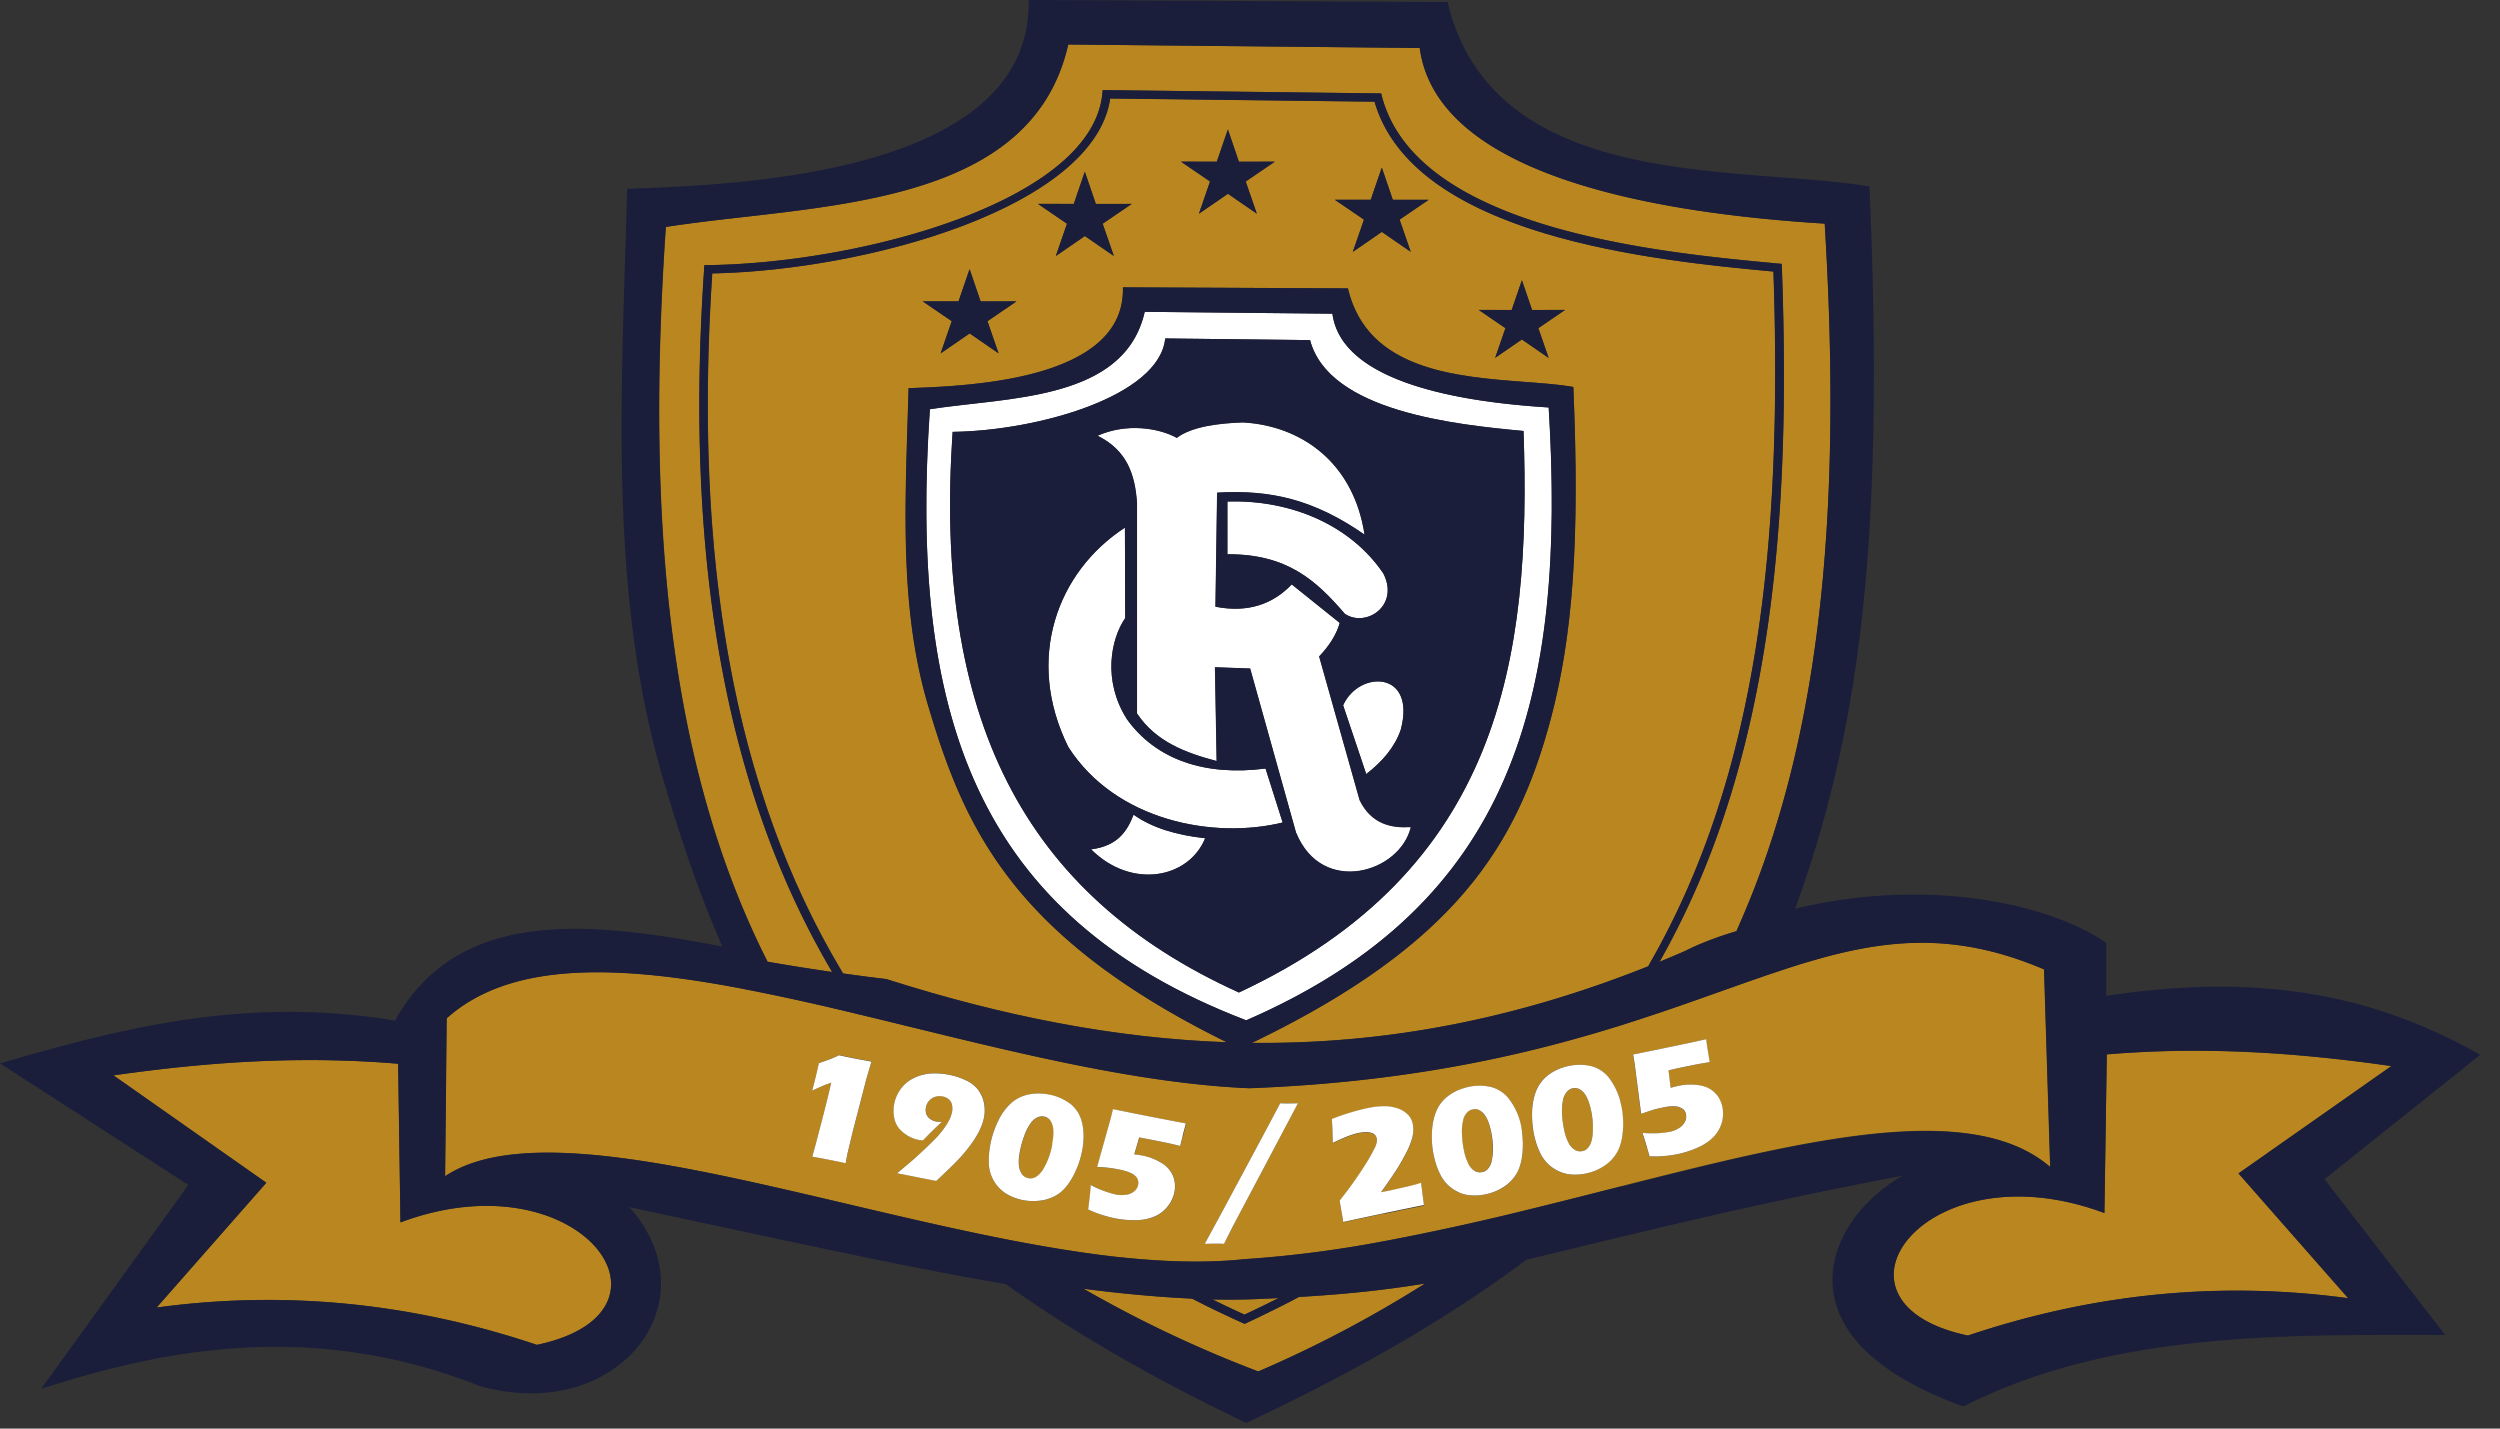
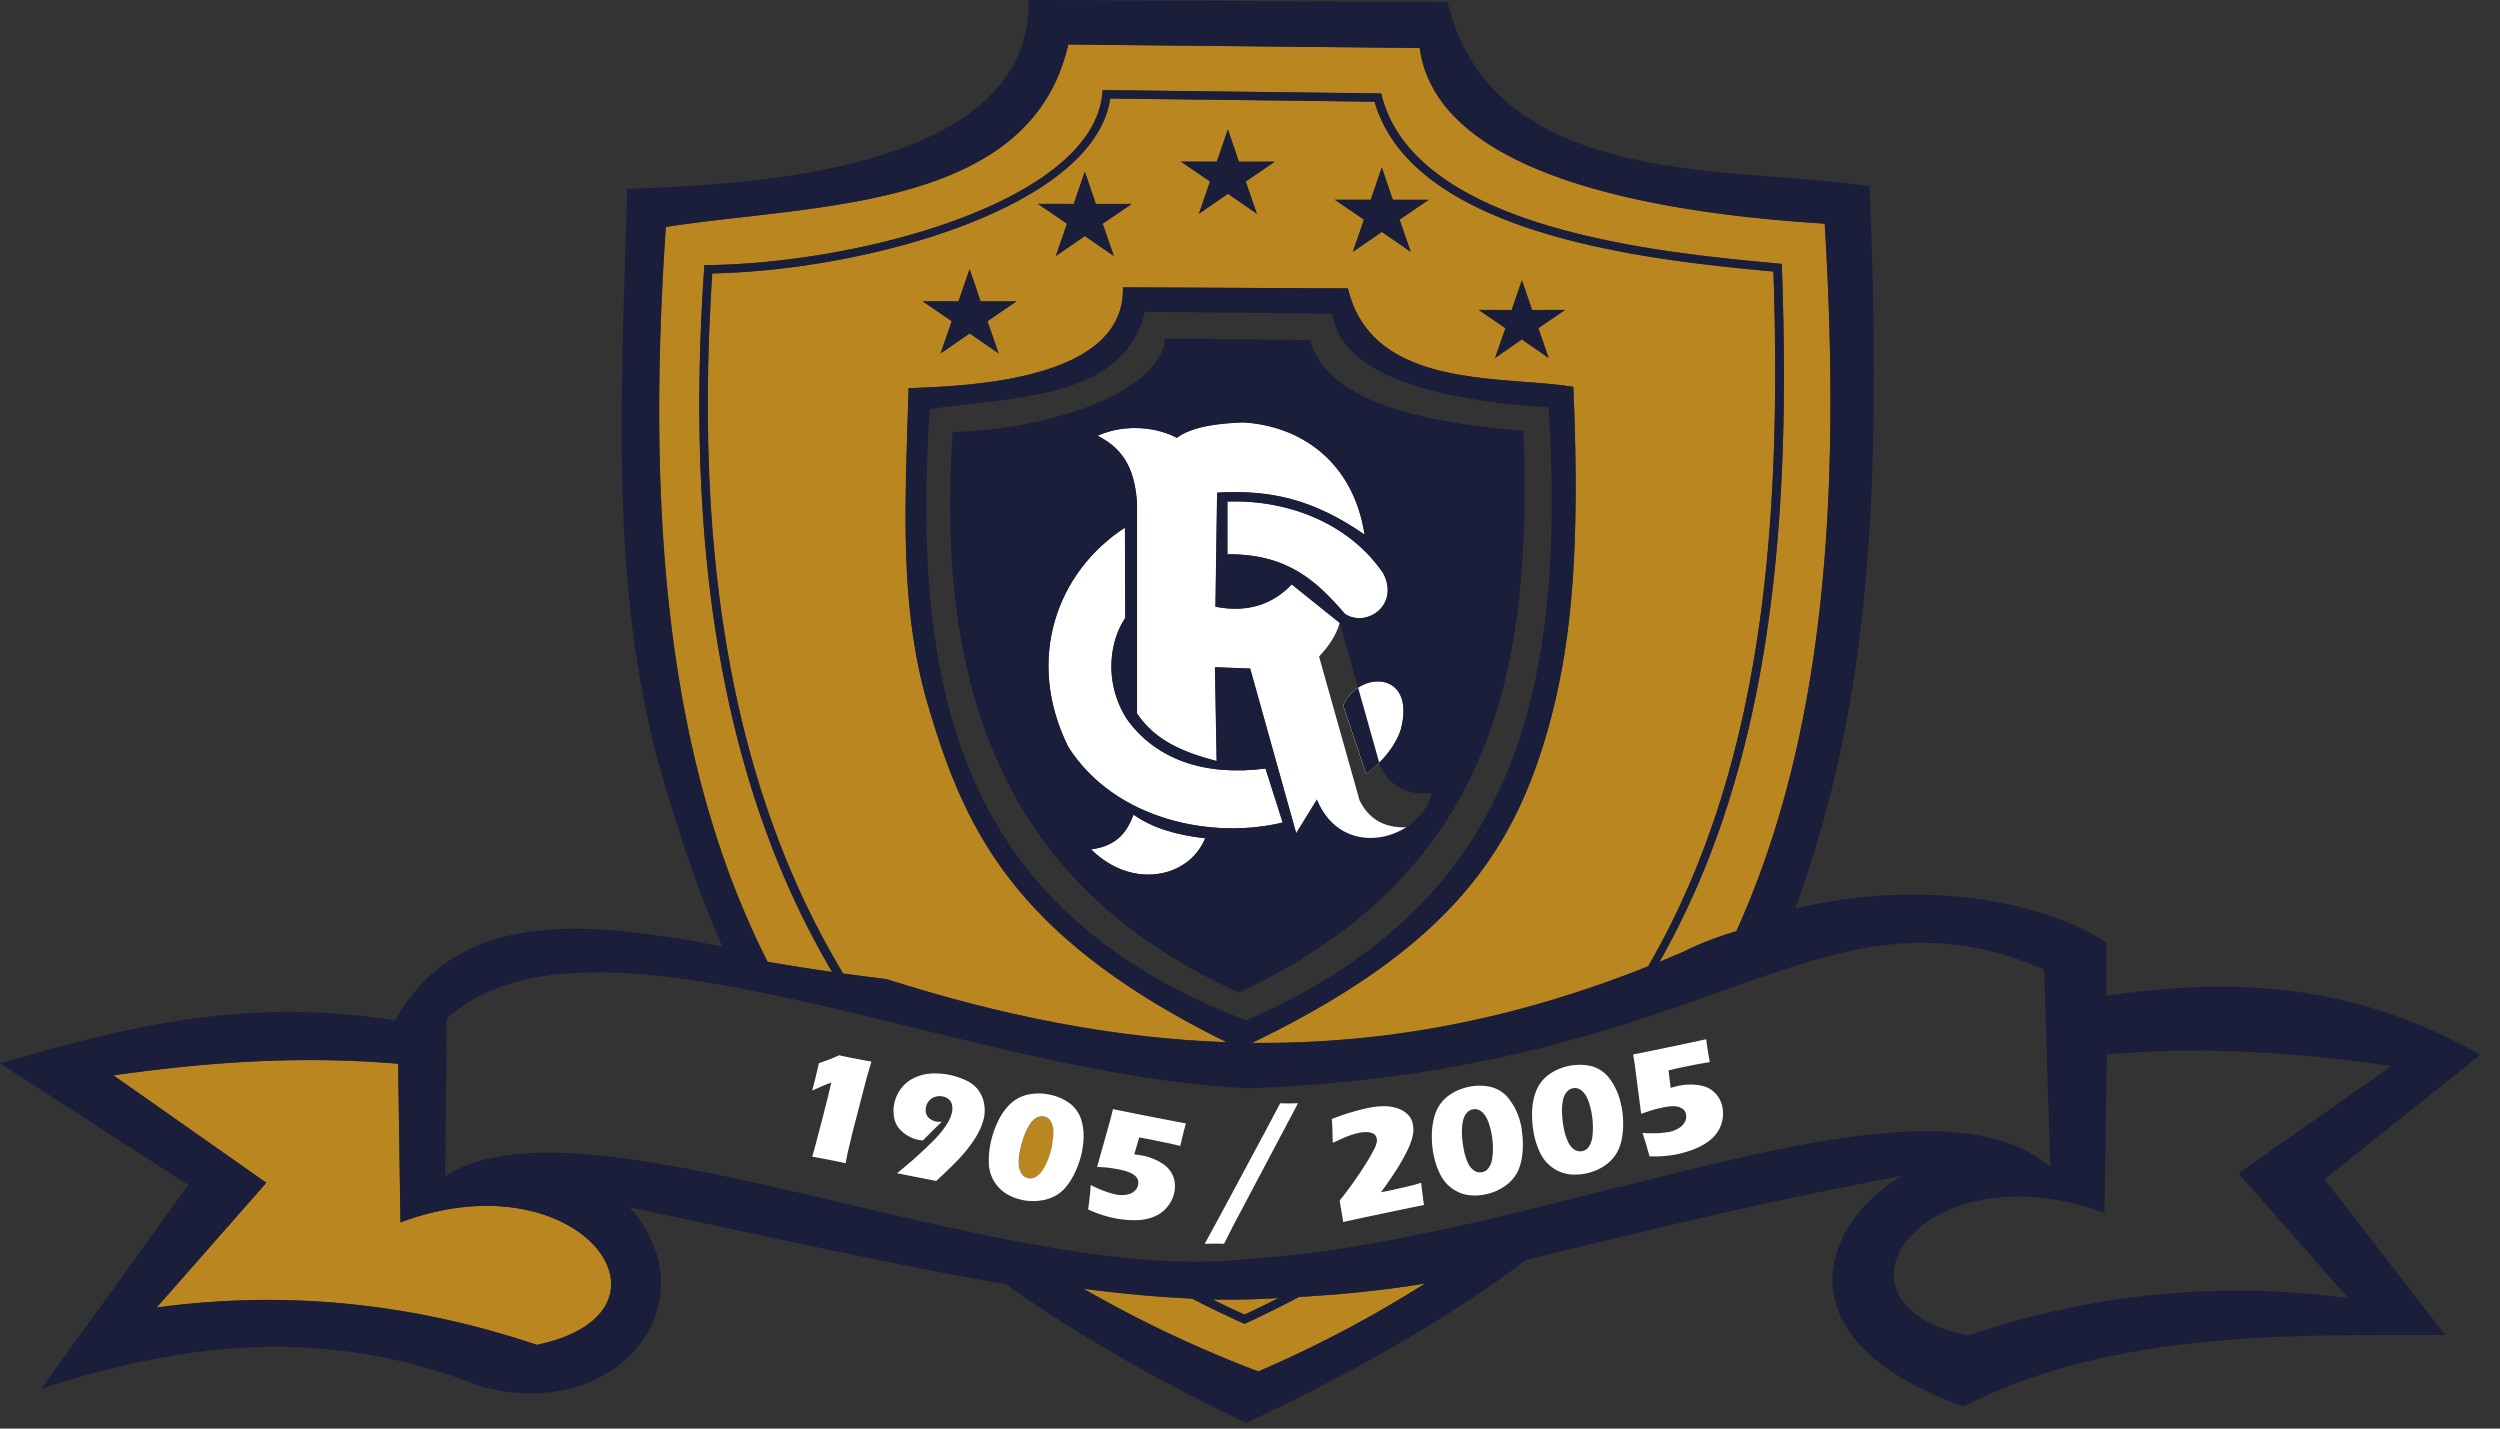
<svg xmlns="http://www.w3.org/2000/svg" width="63" height="36" fill="none" viewBox="0 0 63 36">
  <rect x="0" y="0" width="63" height="36" fill="#333333" stroke="none" />
-   <path fill="#fff" d="M39.027 10.268c-2.137-.132-5.213-.603-5.449-2.363l-4.73-.047c-.509 2.245-3.436 2.145-5.413 2.455-.52 7.618 1.101 12.771 7.972 15.399 6.774-2.945 8.062-8.2 7.622-15.444h-.002ZM31.22 25.011c-5.456-2.469-7.703-6.964-7.214-14.128 2.153-.028 5.212-.9 5.357-2.354l3.65.042c.474 1.801 3.672 2.131 5.38 2.29.201 5.754-.591 11.074-7.172 14.15Z" />
  <path fill="#BA861F" d="M31.364 33.13c.177-.083.35-.167.523-.25l.237-.119.098-.048-.532.024c-.365.016-.746.018-1.137.01.037.019.074.035.108.053.074.035.145.072.218.106l.485.226v-.002Zm-5.052-4.99a.255.255 0 0 0-.169.022.423.423 0 0 0-.169.15 1.33 1.33 0 0 0-.15.292 2.26 2.26 0 0 0-.119.416c-.026.134-.034.246-.026.34a.445.445 0 0 0 .075.226.262.262 0 0 0 .165.108.281.281 0 0 0 .116-.002.352.352 0 0 0 .135-.076.742.742 0 0 0 .146-.191 1.69 1.69 0 0 0 .125-.275c.032-.098.06-.197.081-.303.043-.216.045-.381.006-.498-.038-.116-.108-.185-.21-.205l-.006-.004ZM10.09 30.804l-.058-3.998c-2.333-.196-4.636-.07-7.174.293l3.852 2.705-2.764 3.145c3.933-.536 7.198.14 9.583.94 3.958-.832 1.07-4.776-3.44-3.085h.002Z" />
  <path fill="#BA861F" d="M33.431 32.637c-.232.019-.462.033-.696.047a1.024 1.024 0 0 1-.067.035l-.24.126c-.333.169-.673.336-1.02.497l-.044.02-.045-.02c-.317-.145-.63-.291-.937-.442a10.598 10.598 0 0 1-.22-.112l-.122-.061a33.018 33.018 0 0 1-2.738-.25l.168.095a30.639 30.639 0 0 0 4.239 1.99 30.1 30.1 0 0 0 4.203-2.216l-.49.075c-.689.1-1.339.167-1.99.216Z" />
  <path fill="#fff" d="m34.256 20.151-1.016-3.607c.248-.259.432-.54.52-.844l-1.21-.971c-.48.501-1.109.721-1.923.562l.042-2.874c1.357-.08 2.445.177 3.716 1.06-.277-1.83-1.603-2.75-3.068-2.83-.582.02-1.281.098-1.664.389-.45-.25-1.267-.38-1.998-.053.741.367.943.972.994 1.685v5.314c.474.713 1.23.994 2.008 1.2l-.043-2.365.886.032 1.16 4.145c.653 1.595 2.619 1.005 2.89-.148-.475.028-.994-.061-1.296-.69l.002-.005Zm-6.76 1.253c1.012 1.008 2.455.741 2.874-.281-.725-.08-1.338-.261-1.805-.595-.15.389-.379.788-1.069.874v.002Z" />
  <path fill="#BA861F" d="m19.316 24.18.028.055a51.948 51.948 0 0 0 1.628.259l-.067-.116c-2.632-4.526-3.653-10.327-3.158-17.6l.006-.097h.098c3.889-.053 9.663-1.62 9.93-4.316l.01-.096 7.015.084.02.077c.889 3.365 7.03 3.935 9.981 4.21l.094.009.004.093c.157 4.453.074 10.203-1.96 15.175a20.138 20.138 0 0 1-1.095 2.271l-.029.05c.21-.087.42-.176.632-.268a7.94 7.94 0 0 1 1.307-.505c.02-.043.04-.085.058-.13 2.169-4.889 2.584-10.814 2.167-17.7-4.003-.25-9.761-1.13-10.205-4.427l-8.858-.088c-.954 4.203-6.437 4.017-10.14 4.598-.5 7.339.061 13.457 2.475 18.34l.06.12-.001.002Z" />
  <path fill="#BA861F" d="M41.565 24.3c2.756-4.793 3.359-10.657 3.128-17.458-3.01-.279-9.064-.876-10.052-4.281l-6.662-.08c-.4 2.736-6.109 4.33-10.028 4.408-.48 7.261.564 13.04 3.233 17.535l.063.106c.37.053.737.1 1.096.143 2.92.93 5.75 1.491 8.577 1.59l-.139-.066c-5.3-2.646-6.489-5.382-7.39-8.417-.671-2.267-.596-4.65-.517-7.174l.025-.786v-.039l.059-.002c1.466-.055 5.365-.2 5.343-2.499v-.04l5.668.026.008.03c.497 2.027 2.697 2.194 4.465 2.328.43.033.835.064 1.175.12l.033.007v.032c.161 3.797-.006 6.215-.572 8.344-.848 3.177-2.398 5.656-7.406 8.094l-.12.057c3.277.035 6.56-.562 9.99-1.93l.027-.05-.004.002Zm-16.4-15.395-.73-.503-.732.503.281-.812-.733-.501h.904l.277-.811.277.813h.905l-.733.499.28.812h.005Zm2.622-3.267.281.813-.73-.503-.732.503.281-.813-.733-.5h.904l.277-.811.277.812h.905l-.734.5h.004Zm3.887-.252-.732-.503-.73.503.28-.813-.733-.501h.904l.277-.81.277.812h.905l-.733.499.28.813h.005Zm3.878.961-.731-.503-.732.503.282-.813-.734-.5h.905l.277-.811.277.812H36l-.733.5.28.812h.005Zm3.47 2.67-.671-.464-.673.464.26-.747-.675-.46h.833l.257-.748.256.748h.833l-.674.46.259.748h-.004Z" />
  <path fill="#fff" d="m33.845 17.774.583 1.733c.409-.317.72-.68.87-1.118.398-1.499-1.056-1.503-1.453-.615ZM30.93 12.64v1.327c1.505-.008 2.233.656 2.96 1.501.53.353 1.383-.201.971-1.016-.806-1.196-2.293-1.866-3.93-1.815v.002Zm-2.538 5.474c-.607-.965-.403-2.006-.038-2.538l-.006-2.28c-1.707 1.109-2.528 3.309-1.426 5.531 1.195 1.866 3.664 2.326 5.4 1.9l-.432-1.36c-1.524.197-2.764-.22-3.5-1.253h.002Z" />
-   <path fill="#BA861F" d="M37.572 28.52c-.044-.213-.108-.368-.189-.46-.081-.091-.171-.128-.273-.106a.269.269 0 0 0-.149.086.443.443 0 0 0-.097.204c-.02.097-.03.205-.027.328a2.6 2.6 0 0 0 .053.427c.029.135.065.243.108.324a.442.442 0 0 0 .165.183.263.263 0 0 0 .185.029.306.306 0 0 0 .106-.047.369.369 0 0 0 .094-.122.754.754 0 0 0 .059-.234v-.008c.01-.096.012-.194.006-.294a2.693 2.693 0 0 0-.042-.31h.002Z" />
-   <path fill="#BA861F" d="m51.662 29.407-.155-4.98c-2.394-1.021-4.229-.746-6.406-.047-.188.06-.38.124-.573.19-.018.005-.038.013-.057.02a.45.45 0 0 1-.048.016c-.483.165-.984.346-1.514.533-.654.233-1.35.473-2.108.71-.055.015-.11.034-.165.05-.043.012-.084.027-.126.039-2.31.703-5.174 1.336-9.034 1.483-3-.129-6.351-1.019-9.51-1.783l-.175-.042c-.047-.013-.094-.023-.139-.033-.615-.147-1.22-.29-1.815-.418a43.422 43.422 0 0 0-1.022-.21l-.061-.011c-.015-.003-.027-.007-.041-.009l-.147-.028c-3.073-.575-5.72-.656-7.314.772l-.039 3.98c2.108-1.4 6.917-.03 11.739 1.073.14.033.28.066.421.096l.092.02.077.019c.62.138 1.237.27 1.848.389.949.185 1.88.34 2.77.438l.244.024c.084.008.165.017.247.023.953.083 1.858.097 2.68.01a29.253 29.253 0 0 0 3.608-.467 65.99 65.99 0 0 0 3.475-.76 152.81 152.81 0 0 0 2.002-.5c.028-.009.059-.015.088-.023l.073-.018.273-.07c4.668-1.183 8.824-2.195 10.805-.492l.007.006Zm-29.822-2.24-.359 1.386-.05.218-.025.098-.047.195-.033.17-.014.077a20.48 20.48 0 0 0-.841-.165c.043-.15.104-.377.181-.674l.07-.263.03-.118.012-.047.012-.053c.082-.32.139-.558.173-.713-.053.02-.104.039-.152.06-.05.02-.16.066-.328.144a13.536 13.536 0 0 0 .169-.693 7.003 7.003 0 0 0 .413-.155c.02-.01.053-.024.096-.046l.387.08c.139.026.281.054.428.079l-.122.415v.004Zm2.961.983c-.014.075-.04.157-.075.244a1.874 1.874 0 0 1-.143.275c0 .002-.002.004-.004.006-.02.031-.04.064-.063.096a2.674 2.674 0 0 1-.16.216 3.896 3.896 0 0 1-.323.354c-.12.12-.267.26-.438.418l-.04-.008-.948-.188c.139-.111.267-.22.392-.327 0 0 .004-.003.004-.005a7.781 7.781 0 0 0 .664-.641c.069-.082.128-.159.177-.232a1.06 1.06 0 0 0 .09-.159c.003-.008.01-.019.012-.027.014-.03.022-.06.032-.093l.014-.053a.438.438 0 0 0 0-.186.25.25 0 0 0-.083-.14.314.314 0 0 0-.15-.072.376.376 0 0 0-.27.045c-.01.006-.018.015-.028.023a.288.288 0 0 0-.07.071.364.364 0 0 0-.046.306c.018.048.05.09.098.124a.394.394 0 0 0 .15.065c.033.006.08.008.143.006-.155.147-.314.303-.475.468a.554.554 0 0 1-.112-.012.898.898 0 0 1-.495-.293.606.606 0 0 1-.122-.281.959.959 0 0 1 .185-.731.889.889 0 0 1 .34-.267l.06-.025a1.1 1.1 0 0 1 .362-.077 1.82 1.82 0 0 1 .882.181.768.768 0 0 1 .442.576.97.97 0 0 1 0 .34l-.002.003Zm2.469.853c-.04.204-.108.404-.204.593a1.39 1.39 0 0 1-.326.44.928.928 0 0 1-.34.181c-.032.01-.063.019-.098.027a1.845 1.845 0 0 1-.044.006 1.343 1.343 0 0 1-.483-.006 1.278 1.278 0 0 1-.416-.159.946.946 0 0 1-.44-.748v-.193c0-.047.006-.094.012-.143a2.303 2.303 0 0 1 .23-.766c.096-.191.208-.34.335-.448a.922.922 0 0 1 .438-.207c.165-.031.332-.031.503.004.203.04.379.116.527.228a.847.847 0 0 1 .304.485c.053.211.055.448.002.708v-.002Zm2.538-.38-.061.256-.25-.059-.117-.024-.183-.037a17.077 17.077 0 0 0-.291-.06l-.194-.034-.124.428c.085.01.152.02.2.029.197.038.364.103.502.197a.685.685 0 0 1 .28.328c.046.126.056.26.028.401a.819.819 0 0 1-.185.377.834.834 0 0 1-.35.247c-.14.05-.292.077-.461.079a2.547 2.547 0 0 1-.735-.106 3.52 3.52 0 0 1-.218-.071 4.411 4.411 0 0 1-.224-.094l.024-.193.02-.171c.006-.051.013-.135.023-.253.246.126.456.206.63.24.09.019.178.02.262.006a.415.415 0 0 0 .204-.087.28.28 0 0 0 .098-.163.228.228 0 0 0-.088-.234c-.075-.064-.206-.114-.387-.151a3.622 3.622 0 0 0-.56-.065l.338-1.206c.016-.06.037-.143.061-.25.316.064.621.126.915.183.37.073.682.132.93.179a4.966 4.966 0 0 0-.081.31l-.006-.003Zm1.3 2.21c-.06.112-.145.28-.26.509l-.227-.004c-.027 0-.112 0-.26.004l.4-.734 1.108-2.065.395-.745.224.004c.055 0 .129 0 .224-.005l-1.605 3.034v.002Zm3.788-.255c-.413.088-.764.16-1.049.224a7.9 7.9 0 0 0-.037-.238l-.05-.302a10.064 10.064 0 0 0 .672-.947c.085-.139.154-.263.21-.375a.612.612 0 0 0 .054-.159.229.229 0 0 0-.002-.083.178.178 0 0 0-.044-.09.203.203 0 0 0-.092-.053.463.463 0 0 0-.139-.018.797.797 0 0 0-.175.02c-.087.019-.18.045-.275.082a5.383 5.383 0 0 0-.383.17l-.008-.28a6.52 6.52 0 0 0-.016-.322 5.88 5.88 0 0 1 .916-.28c.133-.028.261-.042.39-.042.126 0 .242.016.35.053.108.037.193.09.258.155a.471.471 0 0 1 .125.232.89.89 0 0 1 .016.177.932.932 0 0 1-.037.208 1.561 1.561 0 0 1-.122.306 5.637 5.637 0 0 1-.277.486c-.104.161-.23.345-.379.55l.208-.04c.049-.01.147-.033.291-.066a14.1 14.1 0 0 0 .304-.07c.057-.015.124-.036.206-.062.008.061.018.139.028.23.012.094.026.206.045.338-.314.063-.644.13-.988.204v-.008Zm3.475-1.579a1.397 1.397 0 0 1-.129.532.97.97 0 0 1-.321.363c-.145.1-.306.169-.485.205a1.26 1.26 0 0 1-.444.017.948.948 0 0 1-.304-.104 1.117 1.117 0 0 1-.081-.051l-.016-.01a.971.971 0 0 1-.296-.35 1.892 1.892 0 0 1-.163-.475 2.293 2.293 0 0 1-.044-.634c.014-.214.057-.395.132-.544a.92.92 0 0 1 .322-.362 1.34 1.34 0 0 1 .464-.194 1.28 1.28 0 0 1 .575.004.85.85 0 0 1 .468.328c.132.173.224.391.28.652l.011.073.017.104a2.081 2.081 0 0 1 .014.45V29Zm2.524-.527a1.4 1.4 0 0 1-.129.531.955.955 0 0 1-.322.363 1.3 1.3 0 0 1-.484.206 1.263 1.263 0 0 1-.444.016c-.02-.002-.041-.008-.061-.012a.908.908 0 0 1-.343-.155.97.97 0 0 1-.295-.35 1.888 1.888 0 0 1-.163-.475c-.012-.055-.02-.112-.029-.167-.006-.045-.01-.09-.014-.134l-.006-.115c0-.073 0-.144.002-.218a1.44 1.44 0 0 1 .133-.543.918.918 0 0 1 .321-.363 1.31 1.31 0 0 1 .465-.193c.1-.02.195-.031.291-.031.033 0 .067.004.1.006.04.004.081.01.12.017.02.003.043.006.063.012a.85.85 0 0 1 .469.328c.132.173.224.39.279.651a2.415 2.415 0 0 1 .045.625h.002Zm2.483-.155a.828.828 0 0 1-.229.363 1.319 1.319 0 0 1-.393.252 2.585 2.585 0 0 1-.489.155c-.063.014-.14.024-.23.037a3 3 0 0 1-.23.018c-.026 0-.057 0-.09.002h-.152l-.039-.137-.012-.042v-.009a.33.33 0 0 1-.015-.04 8.202 8.202 0 0 0-.114-.365 3.165 3.165 0 0 0 .495 0c.019 0 .04-.004.057-.006.043-.006.084-.01.123-.018a.721.721 0 0 0 .244-.096.41.41 0 0 0 .153-.16.288.288 0 0 0 .026-.188.244.244 0 0 0-.063-.12.124.124 0 0 0-.032-.025.155.155 0 0 0-.037-.02l-.04-.019c-.094-.028-.233-.024-.416.013a3.637 3.637 0 0 0-.542.159l-.161-1.241c-.008-.061-.022-.145-.04-.255.317-.063.62-.126.914-.187l.08-.016c.333-.072.618-.13.847-.182.016.135.03.239.044.316l.045.26-.254.044-.119.022-.183.039a8.03 8.03 0 0 0-.291.059 4.623 4.623 0 0 0-.192.045l.053.442c.084-.025.149-.041.194-.051a1.34 1.34 0 0 1 .497-.02c.014.001.028.001.043.006.014.002.028.008.042.01a.678.678 0 0 1 .34.18c.013.013.02.027.033.04a.74.74 0 0 1 .153.32.842.842 0 0 1-.023.419l.003-.004Z" />
-   <path fill="#BA861F" d="M40.096 27.993c-.045-.214-.108-.368-.19-.46-.08-.092-.17-.129-.272-.106a.257.257 0 0 0-.139.08l-.008.005-.006.009a.435.435 0 0 0-.092.195c-.02.098-.03.206-.026.328.004.133.022.275.053.428a1.3 1.3 0 0 0 .108.324.443.443 0 0 0 .157.179.26.26 0 0 0 .193.034.306.306 0 0 0 .106-.046.369.369 0 0 0 .094-.123.697.697 0 0 0 .059-.234c.012-.098.012-.2.006-.301a2.675 2.675 0 0 0-.043-.31v-.002Zm12.994-1.422-.06 3.999c-4.51-1.689-7.396 2.255-3.44 3.088 2.385-.799 5.65-1.475 9.584-.941l-2.764-3.145 3.851-2.705c-2.538-.363-4.841-.491-7.174-.294l.002-.002Z" />
  <path fill="#1A1E3B" d="M62.372 26.508c-2.762-1.53-5.632-1.968-9.295-1.412v-1.338l-.047-.03c-1.428-.962-4.489-1.63-7.795-.827.308-.825.57-1.675.805-2.552 1.061-3.985 1.373-8.509 1.073-15.617v-.033l-.034-.006c-.638-.104-1.396-.163-2.2-.224-3.322-.253-7.457-.566-8.394-4.388l-.008-.03L25.962 0h-.04v.04c.042 4.343-7.285 4.614-10.042 4.716h-.076v.04c-.014.494-.028.985-.045 1.476-.148 4.723-.289 9.184.97 13.423.422 1.42.876 2.802 1.475 4.157-3.365-.642-6.657-.992-8.248 1.866-3.658-.6-6.69.136-9.732 1.014L0 26.797l4.746 3.064-3.707 5.135.303-.094c2.789-.868 6.529-1.65 10.749.027l.012.004c2.078.564 3.624-.288 4.233-1.38.562-1.008.377-2.18-.475-3.132l2.21.473c2.872.615 5.219 1.118 7.276 1.466 1.646 1.175 3.628 2.336 6.043 3.49l.017.007.016-.008c2.884-1.354 5.186-2.71 7.042-4.104l1.303-.314c2.308-.558 4.895-1.185 8.174-1.802-.906.521-1.688 1.433-1.758 2.474-.063.948.449 2.294 3.247 3.325l.043.016.04-.02c3.553-1.79 7.72-1.787 11.397-1.783h.707l-3.04-3.925 3.926-3.135-.139-.077.007.004ZM16.778 5.72c3.703-.583 9.188-.396 10.14-4.598l8.858.088c.444 3.298 6.204 4.178 10.205 4.426.42 6.885.002 12.812-2.168 17.7l-.056.131c-.453.137-.9.297-1.308.505-.212.092-.422.181-.632.267l.029-.049a20.69 20.69 0 0 0 1.096-2.271c2.035-4.974 2.116-10.722 1.96-15.175l-.005-.094-.094-.008c-2.951-.275-9.092-.845-9.98-4.21l-.02-.077-7.016-.084-.01.096c-.267 2.697-6.041 4.263-9.93 4.314h-.098l-.006.098c-.495 7.271.526 13.073 3.158 17.599l.067.116c-.041-.006-.08-.01-.118-.017a59.227 59.227 0 0 1-1.51-.242l-.028-.055-.061-.12c-2.414-4.883-2.976-11-2.475-18.34h.002Zm14.89 20.503c5.008-2.44 6.56-4.917 7.406-8.095.566-2.128.733-4.546.574-8.343v-.032l-.035-.006c-.34-.058-.747-.088-1.175-.12-1.768-.135-3.968-.302-4.465-2.329l-.008-.03-5.669-.027v.04c.023 2.3-3.874 2.445-5.342 2.5h-.06v.04c-.007.264-.016.526-.024.787-.08 2.524-.155 4.907.518 7.174.9 3.035 2.09 5.77 7.39 8.416.044.023.093.045.138.068-2.827-.1-5.657-.66-8.577-1.591-.357-.043-.723-.09-1.096-.143l-.063-.106c-2.67-4.495-3.714-10.274-3.233-17.535 3.919-.078 9.628-1.672 10.028-4.408l6.662.08c.988 3.403 7.042 4 10.052 4.281.23 6.801-.372 12.667-3.128 17.458a.596.596 0 0 0-.027.049c-3.43 1.37-6.713 1.968-9.99 1.931l.12-.057.003-.002Zm-.263-.511c-6.87-2.628-8.49-7.781-7.973-15.4 1.978-.309 4.905-.209 5.414-2.454l4.73.047c.236 1.762 3.312 2.23 5.449 2.363.44 7.243-.848 12.5-7.622 15.444h.002Zm-17.874 8.18c-2.385-.799-5.652-1.475-9.584-.941l2.765-3.145L2.86 27.1c2.538-.363 4.841-.491 7.174-.293l.059 3.998c4.51-1.689 7.396 2.255 3.44 3.086h-.002Zm18.177.668a30.626 30.626 0 0 1-4.238-1.99c-.055-.033-.112-.063-.168-.096.944.122 1.866.21 2.738.25l.122.062c.074.036.147.075.22.112.306.15.62.3.937.442l.045.02.045-.02a37.09 37.09 0 0 0 1.018-.497c.082-.04.161-.084.24-.127l.068-.034c.234-.014.464-.029.697-.047a28.635 28.635 0 0 0 1.99-.216c.16-.022.323-.049.49-.075a29.987 29.987 0 0 1-4.204 2.216Zm-1.157-1.815c.393.008.772.006 1.137-.01l.531-.025-.097.05c-.08.038-.157.079-.236.117-.172.084-.347.167-.524.251a21.137 21.137 0 0 1-.485-.226l-.218-.106-.108-.053v.002Zm10.305-2.847c-.092.022-.181.046-.273.069l-.073.018-.088.022c-.66.167-1.33.336-2.002.502a68.415 68.415 0 0 1-3.206.708l-.27.051c-.085.017-.17.03-.256.047a28.79 28.79 0 0 1-3.35.42c-.825.087-1.728.073-2.681-.01-.081-.009-.165-.015-.247-.023l-.244-.024c-.892-.1-1.823-.253-2.77-.438a73.263 73.263 0 0 1-1.925-.408l-.092-.02c-.14-.033-.28-.063-.421-.096-4.821-1.104-9.63-2.473-11.739-1.073l.039-3.98c1.595-1.428 4.24-1.347 7.314-.772.05.008.098.018.147.028l.04.008.062.013a59.923 59.923 0 0 1 2.837.627c.047.01.094.022.139.033l.175.042c3.16.764 6.51 1.654 9.51 1.783 3.86-.147 6.724-.783 9.034-1.483.043-.012.083-.027.126-.039l.165-.05a60.412 60.412 0 0 0 2.108-.71c.53-.187 1.033-.368 1.514-.533a.467.467 0 0 1 .048-.017l.058-.02.572-.19c2.177-.698 4.01-.973 6.406.047l.155 4.98c-1.984-1.704-6.137-.69-10.806.494l-.006-.006Zm15.556-.328 2.764 3.145c-3.934-.536-7.199.14-9.584.94-3.957-.833-1.07-4.776 3.44-3.087l.06-3.999c2.332-.195 4.636-.07 7.173.294l-3.851 2.704-.002.003Z" />
-   <path fill="#1A1E3B" d="M38.393 10.86c-1.707-.158-4.902-.488-5.379-2.289l-3.65-.042c-.145 1.454-3.204 2.326-5.357 2.354-.487 7.164 1.758 11.66 7.214 14.128 6.582-3.073 7.374-8.396 7.172-14.15ZM35.3 18.39c-.148.437-.46.798-.87 1.117l-.582-1.733c.397-.888 1.852-.882 1.452.615Zm-1.41-2.922c-.727-.845-1.454-1.509-2.959-1.5v-1.329c1.638-.05 3.125.62 3.931 1.815.412.813-.442 1.369-.971 1.016v-.002Zm-6.393 5.936c.69-.086.919-.487 1.07-.874.466.332 1.077.515 1.804.595-.418 1.022-1.862 1.29-2.874.28v-.001Zm-.574-2.577c-1.102-2.222-.281-4.422 1.425-5.53l.007 2.28c-.365.533-.569 1.572.038 2.537.736 1.033 1.976 1.45 3.5 1.253l.431 1.36c-1.735.426-4.206-.036-5.4-1.9h-.001Zm5.741 2.163-1.158-4.145-.886-.032.042 2.364c-.778-.205-1.534-.486-2.008-1.2v-5.313c-.051-.713-.253-1.318-.994-1.685.731-.328 1.548-.195 1.998.053.381-.291 1.08-.369 1.664-.39 1.465.08 2.79 1.001 3.068 2.83-1.271-.882-2.359-1.138-3.716-1.059l-.042 2.874c.812.159 1.444-.061 1.922-.562l1.21.971c-.085.302-.27.583-.519.844l1.017 3.607c.303.63.82.721 1.295.69-.271 1.153-2.237 1.744-2.89.15l-.002.003ZM35.1 5.035l-.277-.812-.28.812h-.904l.734.5-.281.812.73-.503.73.503-.281-.813.733-.499H35.1ZM24.712 7.596l-.277-.813-.28.813-.904-.002.733.5-.28.811.73-.503.732.503-.281-.81.731-.501-.904.002Zm13.895.216-.256-.75-.257.75-.831-.002.674.46-.259.748.673-.463.672.463-.259-.748.674-.46-.83.002ZM27.34 4.327l-.28.812-.904-.002.733.501-.281.813.731-.503.73.503-.282-.813.734-.5-.905.001-.277-.812Zm3.881-.251-.276-.813-.28.813-.904-.002.733.501-.28.81.73-.502.73.503-.281-.811.733-.501-.904.002Z" />
+   <path fill="#1A1E3B" d="M38.393 10.86c-1.707-.158-4.902-.488-5.379-2.289l-3.65-.042c-.145 1.454-3.204 2.326-5.357 2.354-.487 7.164 1.758 11.66 7.214 14.128 6.582-3.073 7.374-8.396 7.172-14.15ZM35.3 18.39c-.148.437-.46.798-.87 1.117l-.582-1.733c.397-.888 1.852-.882 1.452.615Zm-1.41-2.922c-.727-.845-1.454-1.509-2.959-1.5v-1.329c1.638-.05 3.125.62 3.931 1.815.412.813-.442 1.369-.971 1.016v-.002Zm-6.393 5.936c.69-.086.919-.487 1.07-.874.466.332 1.077.515 1.804.595-.418 1.022-1.862 1.29-2.874.28v-.001Zm-.574-2.577c-1.102-2.222-.281-4.422 1.425-5.53l.007 2.28c-.365.533-.569 1.572.038 2.537.736 1.033 1.976 1.45 3.5 1.253l.431 1.36c-1.735.426-4.206-.036-5.4-1.9h-.001Zm5.741 2.163-1.158-4.145-.886-.032.042 2.364c-.778-.205-1.534-.486-2.008-1.2v-5.313c-.051-.713-.253-1.318-.994-1.685.731-.328 1.548-.195 1.998.053.381-.291 1.08-.369 1.664-.39 1.465.08 2.79 1.001 3.068 2.83-1.271-.882-2.359-1.138-3.716-1.059l-.042 2.874c.812.159 1.444-.061 1.922-.562l1.21.971l1.017 3.607c.303.63.82.721 1.295.69-.271 1.153-2.237 1.744-2.89.15l-.002.003ZM35.1 5.035l-.277-.812-.28.812h-.904l.734.5-.281.812.73-.503.73.503-.281-.813.733-.499H35.1ZM24.712 7.596l-.277-.813-.28.813-.904-.002.733.5-.28.811.73-.503.732.503-.281-.81.731-.501-.904.002Zm13.895.216-.256-.75-.257.75-.831-.002.674.46-.259.748.673-.463.672.463-.259-.748.674-.46-.83.002ZM27.34 4.327l-.28.812-.904-.002.733.501-.281.813.731-.503.73.503-.282-.813.734-.5-.905.001-.277-.812Zm3.881-.251-.276-.813-.28.813-.904-.002.733.501-.28.81.73-.502.73.503-.281-.811.733-.501-.904.002Z" />
  <path fill="#fff" d="M21.145 26.59a1.261 1.261 0 0 1-.096.047 2.858 2.858 0 0 1-.205.081 5.437 5.437 0 0 1-.208.073 15.658 15.658 0 0 1-.169.692c.169-.076.279-.125.328-.144.05-.02.102-.038.152-.059a22.47 22.47 0 0 1-.173.713l-.012.053a7.99 7.99 0 0 0-.043.165l-.069.263c-.077.297-.138.523-.181.674a21.186 21.186 0 0 1 .841.165l.014-.077.033-.17.047-.195.024-.098.051-.218.359-1.387.122-.415c-.147-.027-.29-.053-.428-.08a15.41 15.41 0 0 1-.387-.08v-.003Zm3.518.89a.824.824 0 0 0-.304-.247 1.831 1.831 0 0 0-.882-.181 1.157 1.157 0 0 0-.362.077c-.02.009-.039.015-.06.025l-.052.026a.877.877 0 0 0-.288.24.937.937 0 0 0-.185.732.628.628 0 0 0 .122.281.896.896 0 0 0 .495.293.75.75 0 0 0 .112.013c.161-.167.32-.324.475-.469-.063 0-.11 0-.143-.006a.395.395 0 0 1-.15-.065.262.262 0 0 1-.098-.124.316.316 0 0 1-.01-.165.33.33 0 0 1 .126-.212l.028-.023a.293.293 0 0 1 .078-.034.357.357 0 0 1 .191-.01.324.324 0 0 1 .151.07.25.25 0 0 1 .084.141.473.473 0 0 1 0 .186c-.005.018-.009.036-.015.053a.583.583 0 0 1-.032.093c-.004.009-.008.019-.013.027a1.084 1.084 0 0 1-.09.159 2.26 2.26 0 0 1-.176.232c-.07.081-.17.181-.296.303-.126.12-.248.233-.368.339 0 0-.005.002-.005.004-.122.105-.252.215-.39.328l.947.187.04.008c.171-.159.318-.3.438-.418.12-.12.228-.238.322-.354.037-.047.071-.09.102-.132.02-.029.04-.055.059-.084.022-.032.045-.065.063-.096 0-.002.002-.004.004-.006.06-.095.106-.187.143-.275.037-.09.06-.17.075-.244a.956.956 0 0 0 0-.34.768.768 0 0 0-.138-.33l.002-.002Zm2.301.33a1.279 1.279 0 0 0-.527-.228 1.307 1.307 0 0 0-.503-.004.94.94 0 0 0-.438.207 1.407 1.407 0 0 0-.334.448 2.329 2.329 0 0 0-.23.766 2.3 2.3 0 0 0-.013.143c0 .045-.002.09 0 .134v.06a.942.942 0 0 0 .44.747c.125.075.263.128.416.159a1.348 1.348 0 0 0 .483.006l.044-.006c.035-.006.066-.017.098-.027.13-.038.245-.1.34-.18.123-.105.23-.25.326-.44s.163-.388.204-.594c.05-.26.05-.497-.002-.709a.847.847 0 0 0-.304-.484v.002Zm-.446 1.033c-.02.103-.047.203-.081.303-.035.098-.076.19-.124.275a.68.68 0 0 1-.147.191.324.324 0 0 1-.134.076.279.279 0 0 1-.117.002.254.254 0 0 1-.165-.108.465.465 0 0 1-.075-.226c-.008-.094 0-.206.026-.34a2.47 2.47 0 0 1 .119-.416 1.3 1.3 0 0 1 .15-.291.44.44 0 0 1 .17-.15.27.27 0 0 1 .168-.023c.102.02.172.087.21.205.039.116.037.284-.006.497l.006.005Zm1.528-.893c-.024.106-.045.19-.061.25l-.338 1.207a3.236 3.236 0 0 1 .56.065c.181.037.311.085.387.15a.232.232 0 0 1 .087.235.28.28 0 0 1-.097.163.39.39 0 0 1-.204.087.762.762 0 0 1-.263-.006 2.55 2.55 0 0 1-.63-.24c-.01.116-.015.2-.021.252-.007.051-.013.108-.02.172l-.025.193a2.759 2.759 0 0 0 .442.165 2.547 2.547 0 0 0 .735.106c.169 0 .322-.026.46-.08a.816.816 0 0 0 .35-.246.839.839 0 0 0 .186-.377.721.721 0 0 0-.029-.401.686.686 0 0 0-.279-.328 1.42 1.42 0 0 0-.503-.198 2.298 2.298 0 0 0-.2-.028l.125-.428a18.118 18.118 0 0 1 .485.094l.183.037.116.024.25.06.062-.258c.018-.077.045-.179.081-.31a122.83 122.83 0 0 1-.93-.178c-.294-.057-.6-.12-.915-.184l.006.002Zm4.216-.15-.395.745-1.108 2.065-.4.734.26-.004c.038 0 .114 0 .228.004.114-.228.2-.4.258-.51l1.605-3.032-.224.004c-.044 0-.118 0-.224-.004V27.8Zm3.548 2.006c-.081.026-.15.047-.205.061-.057.014-.157.039-.304.071l-.291.066-.208.04c.149-.205.275-.389.38-.55a5.72 5.72 0 0 0 .276-.486c.053-.104.092-.206.122-.306a.93.93 0 0 0 .037-.208.872.872 0 0 0-.016-.177.464.464 0 0 0-.125-.232.66.66 0 0 0-.258-.155 1.035 1.035 0 0 0-.35-.053c-.127 0-.257.016-.39.043a5.73 5.73 0 0 0-.916.279c.01.159.016.265.016.322l.008.28c.161-.077.287-.134.383-.17.094-.035.185-.064.275-.082a.816.816 0 0 1 .175-.02c.053 0 .098.006.139.018a.204.204 0 0 1 .091.053.188.188 0 0 1 .045.09.23.23 0 0 1 .002.083.617.617 0 0 1-.055.16 4.481 4.481 0 0 1-.21.374 9.699 9.699 0 0 1-.672.947c.017.104.033.204.051.302.017.097.03.177.037.238a156.065 156.065 0 0 1 2.037-.428c-.019-.132-.033-.246-.045-.338-.01-.092-.02-.17-.029-.23v.008Zm2.547-1.255a1.63 1.63 0 0 0-.308-.829.842.842 0 0 0-.468-.328 1.269 1.269 0 0 0-.575-.004c-.171.037-.326.1-.464.194a.935.935 0 0 0-.322.362c-.073.149-.118.33-.133.544-.014.214 0 .424.045.634.037.173.09.33.163.474.072.143.171.26.296.35a.692.692 0 0 0 .098.061.824.824 0 0 0 .303.105c.145.02.291.016.444-.017.18-.037.34-.106.485-.206a.99.99 0 0 0 .322-.362c.07-.143.114-.32.128-.532a2.34 2.34 0 0 0-.014-.45v.004Zm-.746.575v.008a1.01 1.01 0 0 1-.022.13.51.51 0 0 1-.037.104.366.366 0 0 1-.094.122.236.236 0 0 1-.106.047.26.26 0 0 1-.194-.032.443.443 0 0 1-.156-.18 1.302 1.302 0 0 1-.108-.324 2.402 2.402 0 0 1-.053-.427 1.26 1.26 0 0 1 .027-.328.415.415 0 0 1 .097-.204.263.263 0 0 1 .15-.086c.1-.02.19.015.272.106.081.092.145.245.19.46.022.105.036.208.042.31.006.1.004.198-.006.294h-.002Zm3.241-1.28a1.629 1.629 0 0 0-.28-.651.842.842 0 0 0-.468-.328c-.02-.006-.043-.008-.063-.012a.801.801 0 0 0-.12-.017c-.033-.002-.065-.006-.1-.006-.094 0-.191.01-.291.03-.171.037-.326.1-.465.194a.935.935 0 0 0-.321.363c-.074.148-.119.33-.133.544a2.596 2.596 0 0 0 .019.466c.008.055.016.112.028.167.037.173.09.33.163.475a.953.953 0 0 0 .638.505c.02.004.04.01.06.012.145.02.292.016.445-.016.179-.037.34-.106.485-.206a.99.99 0 0 0 .321-.363c.072-.142.114-.32.129-.531a2.235 2.235 0 0 0-.045-.626h-.002Zm-.72.758a.699.699 0 0 1-.058.234.367.367 0 0 1-.094.123.236.236 0 0 1-.106.047.26.26 0 0 1-.194-.035.443.443 0 0 1-.156-.18 1.306 1.306 0 0 1-.108-.323 2.401 2.401 0 0 1-.053-.428 1.28 1.28 0 0 1 .026-.328.436.436 0 0 1 .092-.195l.006-.009.008-.006a.264.264 0 0 1 .139-.08c.102-.02.191.015.273.107.081.091.144.244.19.46a2.054 2.054 0 0 1 .036.611v.002Zm3.118-1.024-.033-.04a.661.661 0 0 0-.34-.18.332.332 0 0 0-.043-.01 1.434 1.434 0 0 0-.54.014c-.047.01-.112.026-.194.05l-.053-.441c.09-.02.153-.037.192-.045.116-.025.214-.045.291-.06l.184-.038.118-.022.254-.043-.044-.26a5.8 5.8 0 0 1-.045-.317c-.228.051-.514.112-.848.182l-.08.016c-.292.061-.598.124-.914.187.019.108.033.194.041.255l.161 1.24c.128-.044.23-.079.307-.101.076-.023.155-.041.235-.057.181-.04.32-.043.415-.013.014.004.027.013.041.019a.312.312 0 0 1 .07.044c.03.031.052.072.062.12a.288.288 0 0 1-.026.188.41.41 0 0 1-.153.161.721.721 0 0 1-.244.096 4.822 4.822 0 0 1-.238.029 3.148 3.148 0 0 1-.436-.005 8.104 8.104 0 0 1 .114.365l.012.04v.009l.014.042.039.137h.153c.032 0 .063 0 .09-.002a3.035 3.035 0 0 0 .46-.055c.17-.037.331-.088.488-.155.155-.067.288-.15.394-.253a.84.84 0 0 0 .25-.782.72.72 0 0 0-.153-.32l-.002.005Z" />
</svg>